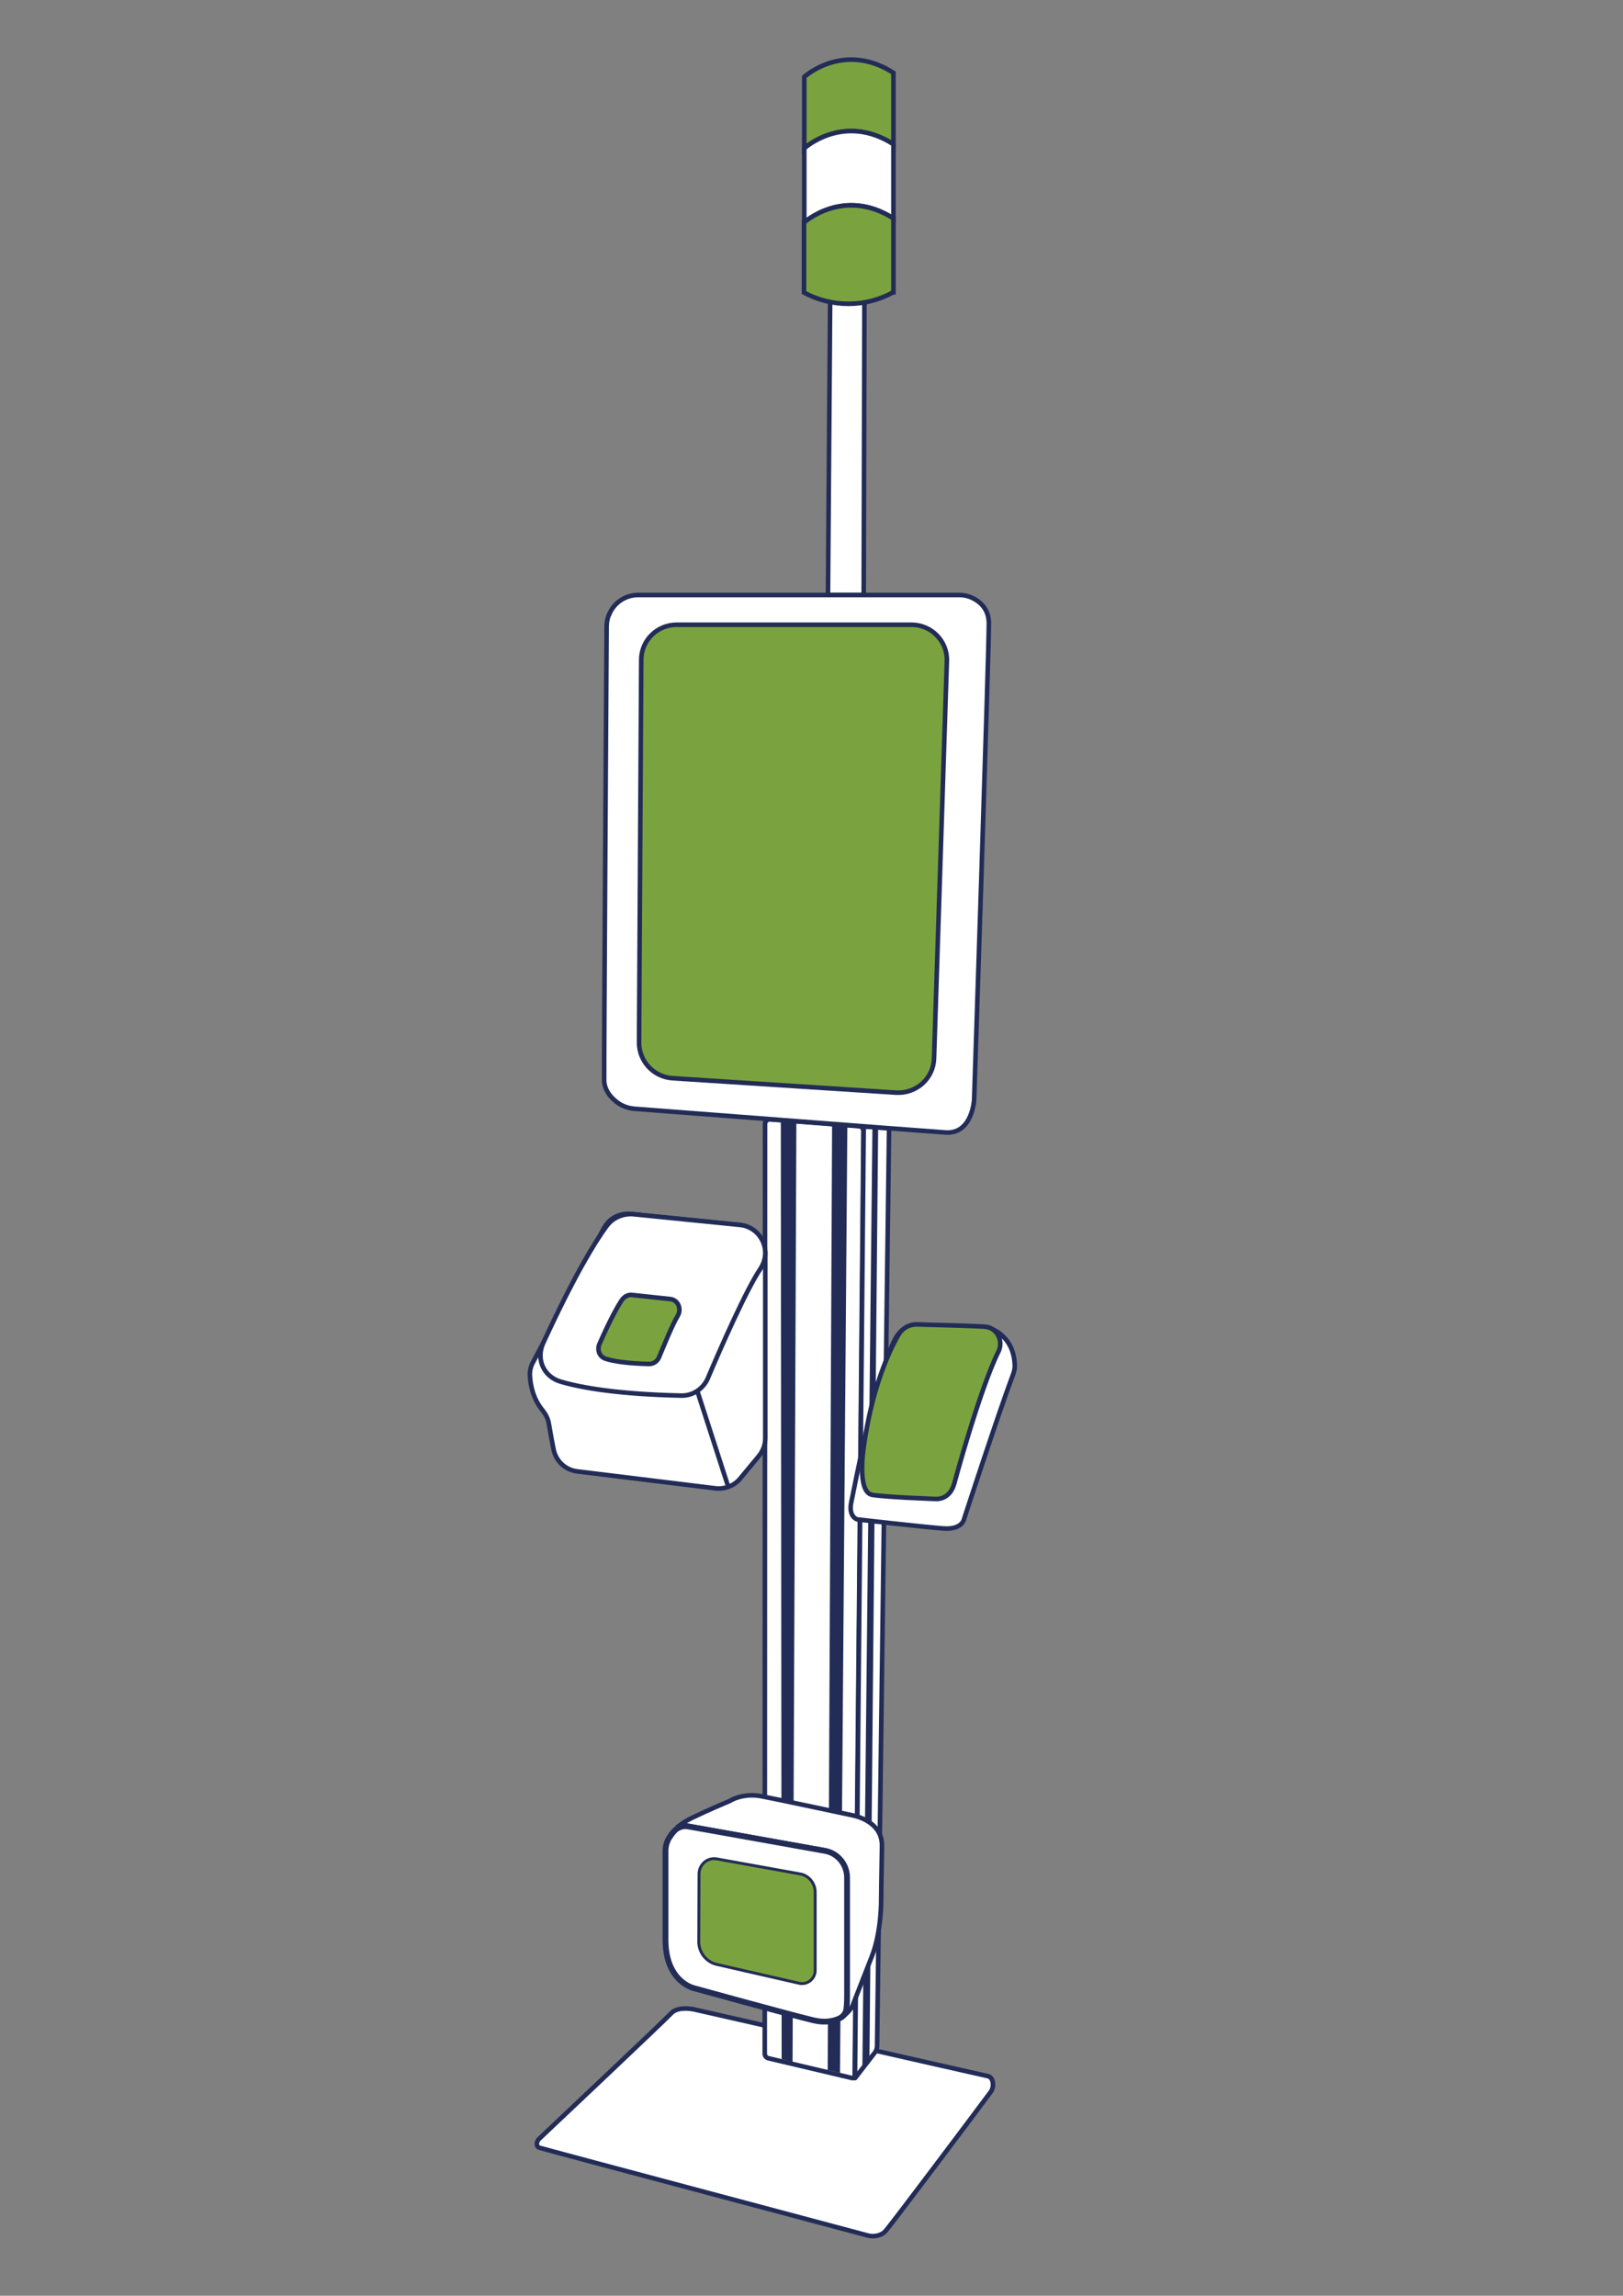
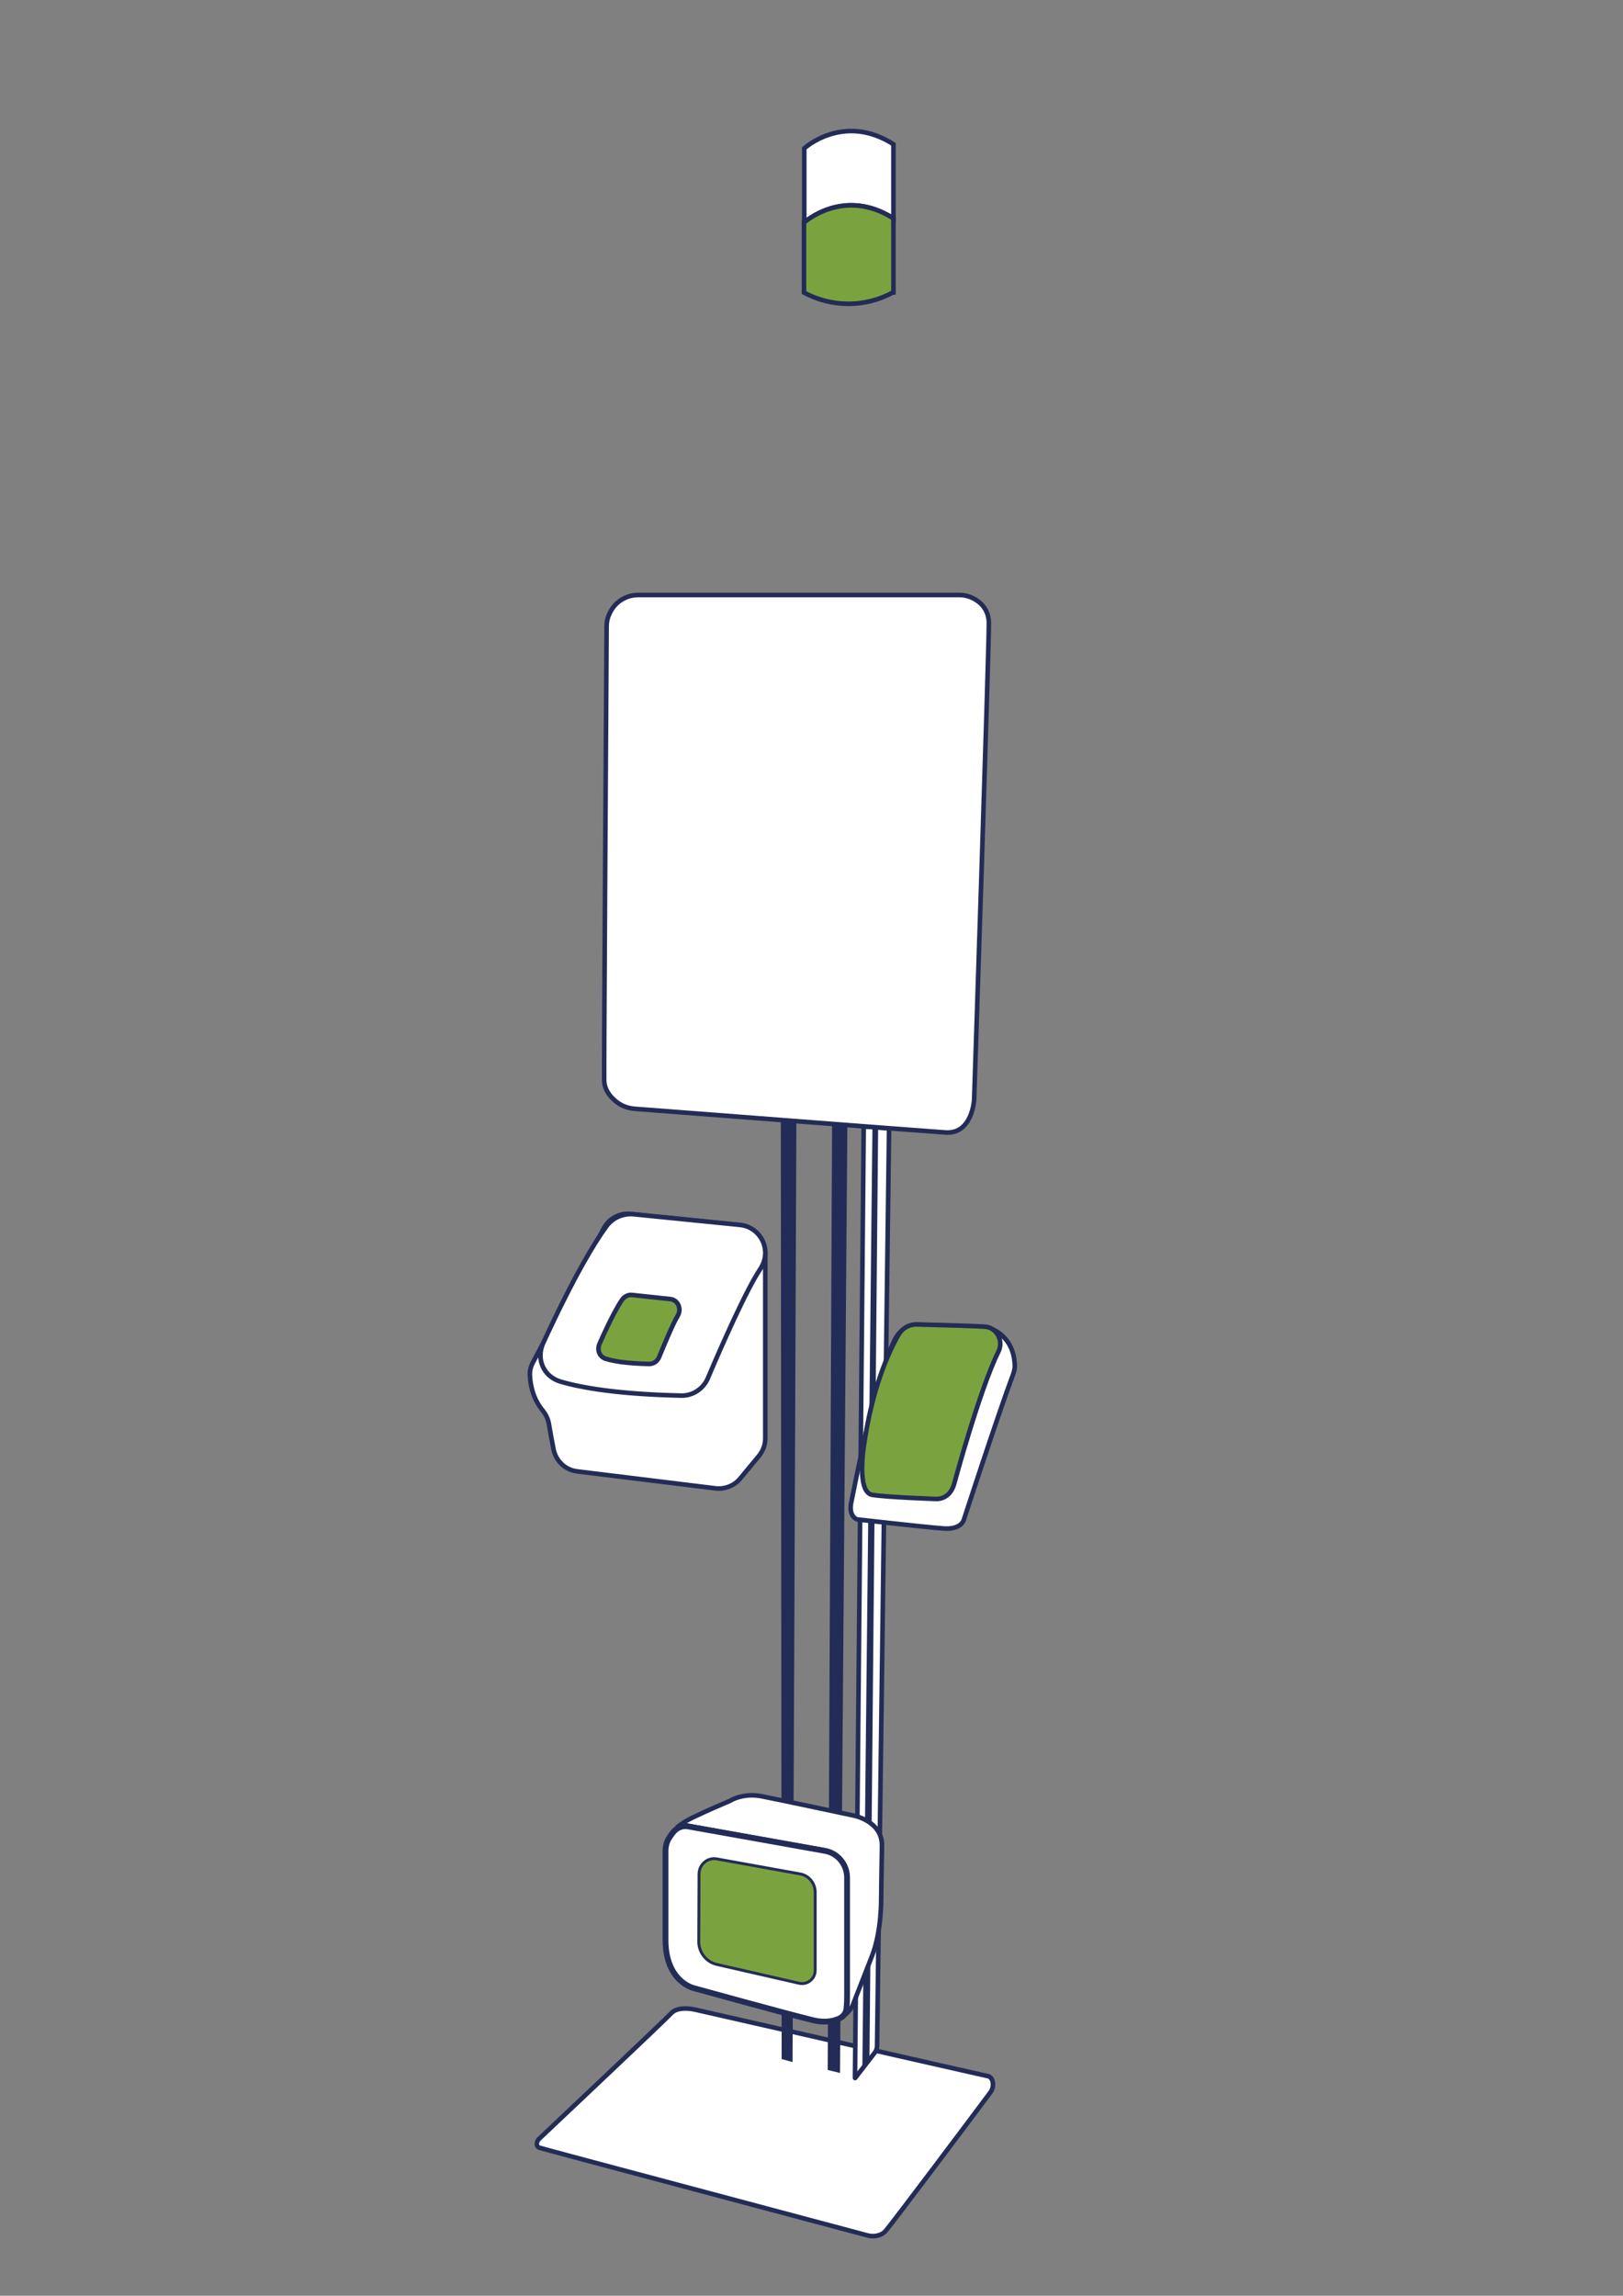
<svg xmlns="http://www.w3.org/2000/svg" version="1.1" x="0px" y="0px" viewBox="0 0 595.3 841.9" style="enable-background:new 0 0 595.3 841.9;" xml:space="preserve">
  <rect x="0" y="0" width="595.3" height="841.9" fill="#808080" stroke="none" />
  <style type="text/css">
	.st0{display:none;}
	.st1{display:inline;fill:#FFFFFF;stroke:#073B99;}
	.st2{fill:#FFFFFF;stroke:#073B99;}
	.st3{fill:#FFFFFF;stroke:#073B99;stroke-width:0.937;}
	.st4{fill:#222C57;}
	.st5{fill:#FFFFFF;stroke:#222C57;stroke-width:1.606;}
	.st6{fill:#7AA33F;stroke:#222C57;stroke-width:1.606;}
	.st7{fill:#7AA33F;stroke:#222C57;stroke-width:0.15;stroke-miterlimit:10;}
	.st8{fill:#FFFFFF;stroke:#222C57;stroke-width:0.5;stroke-miterlimit:10;}
	.st9{fill:#FFFFFF;stroke:#222C57;stroke-width:0.15;stroke-miterlimit:10;}
	.st10{fill:#7AA33F;stroke:#222C57;stroke-width:0.5;stroke-miterlimit:10;}
	.st11{fill:#FFFFFF;}
	.st12{fill:#7AA33F;}
	.st13{opacity:0.8;}
	.st14{opacity:0.5;fill:#A1E9FF;}
	.st15{opacity:0.5;fill:#F0FCFF;}
	.st16{opacity:0.3;fill:#68A0AD;}
	.st17{opacity:0.8;fill:#222C57;}
	.st18{fill:#7AA33F;stroke:#222C57;stroke-width:0.1;stroke-miterlimit:10;}
	.st19{fill:#FFFFFF;stroke:#222C57;stroke-width:1.88;}
	.st20{fill:#7AA33F;stroke:#222C57;stroke-width:1.88;}
	.st21{fill:none;stroke:#43507A;stroke-miterlimit:10;}
	.st22{fill:#7AA33F;stroke:#222C57;stroke-width:0.25;}
	.st23{fill:#16110D;}
	.st24{fill:#FFFFFF;stroke:#222C57;stroke-width:0.25;}
	.st25{fill:#FFFFFF;stroke:#222C57;stroke-width:2.382;}
	.st26{fill:#7AA33F;stroke:#222C57;stroke-width:1.186;}
	.st27{fill:#FFFFFF;stroke:#222C57;stroke-width:1.678;}
	.st28{fill:#7AA33F;stroke:#222C57;stroke-width:1.678;}
	.st29{fill:#FFFFFF;stroke:#222C57;stroke-width:2.126;}
	.st30{fill:#7AA33F;stroke:#222C57;stroke-width:1.058;}
</style>
  <g id="Слой_1">
</g>
  <g id="Слой_2">
    <g>
      <path class="st27" d="M255.5,737.1c0,0-6.5-1.8-9.3,1.2c-2.6,2.8-43.1,41-48.5,46.1c-0.5,0.5-0.8,1.2-0.8,1.9    c0,0.5,0.3,1.1,0.9,1.3c1.4,0.5,107.9,28.8,120.5,32.2c1.6,0.4,3.3,0.3,4.8-0.4c0.7-0.3,1.4-0.8,2-1.6    c2.1-2.4,32.4-42.7,38.1-50.4c0.9-1.1,1.2-2.6,0.9-4c-0.2-0.9-0.7-1.7-1.6-2C360,760.9,255.5,737.1,255.5,737.1z" />
-       <path class="st27" d="M280.6,412.2l-0.1,340.9c0,0.8,0.5,1.5,1.3,1.7l30.9,7.3c0.4,0.1,0.8-0.2,0.8-0.6l3.2-346.7    c0-0.9-0.7-1.7-1.6-1.8l-32.6-2.5C281.5,410.4,280.6,411.2,280.6,412.2z" />
      <path class="st27" d="M326.1,413.8l-9.3-0.7l-3.2,348.9c0,0.1,0.1,0.1,0.1,0l7.2-9.3c0.5-0.7,0.8-1.5,0.8-2.4L326.1,413.8z" />
-       <path class="st27" d="M317.1,95.6c0,3.9-0.3,122.6-0.3,122.6h-13.1l0.9-122.6C304.6,95.6,309.4,95.3,317.1,95.6z" />
-       <path class="st28" d="M327.7,26.7v26.2c-18.3-11.7-32.7,1.5-32.7,1.5V28.2C295,28.2,309.4,15,327.7,26.7z" />
      <path class="st27" d="M327.7,52.9v27.2c-18.3-11.7-32.7,1.5-32.7,1.5V54.4C295,54.4,309.4,41.2,327.7,52.9z" />
      <path class="st28" d="M327.7,80.1v27.1l-0.1,0c-10.2,5.6-22.5,5.6-32.7,0.1V81.6C295,81.6,309.4,68.5,327.7,80.1z" />
      <polygon class="st4" points="305.2,412.2 303.6,759.1 308.1,760.2 310.8,412.6   " />
      <polygon class="st4" points="286.4,410.7 286.7,755.1 290.7,756.2 292.1,411.1   " />
      <polygon class="st4" points="320,413.3 316.3,758.8 318.9,755.5 322.1,413.3   " />
      <path class="st27" d="M234.1,218.2h117.7c1.8,0,3.5,0.4,5.1,1.2c2.6,1.3,5.7,3.9,5.8,9c0.1,8.6-5.4,174.8-5.4,174.8    s-0.6,12.8-10.5,12.1c-9-0.6-98.2-7.5-114.2-8.7c-2-0.2-3.9-0.8-5.6-1.9c-2.4-1.6-5.3-4.5-5.4-8.5c-0.1-6.4,0.8-148.4,0.9-166.5    c0-1.5,0.3-3,0.9-4.4c0,0,0-0.1,0.1-0.1C225.3,220.9,229.5,218.2,234.1,218.2z" />
      <path class="st27" d="M337,485.8l24.9,0.9c0,0,9.8,2,10.3,13.8c0.1,1.2-0.2,2.4-0.6,3.5c-5.7,15.2-18.1,53.4-18.1,53.4    s-0.9,3.7-7.7,3.1c-6.8-0.5-31.4-3.3-31.4-3.3s-3.4-1-2.1-6.6c1.1-4.9,8.2-44.1,16.1-59.7C330.1,487.7,333.4,485.7,337,485.8z" />
      <path class="st28" d="M350,544.1c0,0,9.3-34.5,16.2-48.4c1.6-3.2,0.3-7.2-3-8.7c-0.5-0.2-0.9-0.3-1.3-0.4    c-2-0.3-17.7-0.7-25.5-0.9c-2.9-0.1-5.5,1.4-6.9,3.9c-3.5,6.1-9.7,19.5-12.7,41.1c0,0-2.6,16.5,3.1,17.5    c5.7,0.9,23.4,1.5,23.4,1.5S348.3,550.2,350,544.1z" />
      <path class="st27" d="M271.4,449.3l-40.1-4.1c-3.9-0.4-7.7,1.5-9.6,4.9c0,0-0.1,0.1-0.1,0.1c-2.2,4-21.2,40.2-26.1,49.4    c-0.9,1.6-1.3,3.5-1.1,5.3c0.2,3.1,1.1,8.1,4.7,12.4c1.1,1.4,1.9,3,2.2,4.7c0.6,3.6,1.2,6.7,1.7,9.3c0.8,4.4,4.3,7.8,8.8,8.3    l50.6,6.2c3.4,0.4,6.9-0.9,9.1-3.6l6.8-8.2c1.5-1.8,2.4-4.1,2.4-6.5l0-68.1C280.6,454.2,276.6,449.8,271.4,449.3z" />
      <path class="st27" d="M259.6,505.5c4.6-10.9,14.1-32.5,19.3-40.2c1.1-1.7,1.8-3.7,1.8-5.8v0c0-5.3-4-9.8-9.3-10.3l-38.9-3.9    c-4-0.4-7.9,1.3-10.2,4.6c-4.3,5.9-11.7,18-23,42.5c-2.8,6,0.1,12.5,6.4,14.3c7.9,2.3,21.4,4.6,44.2,5.1    C254,511.9,257.9,509.4,259.6,505.5z" />
      <path class="st28" d="M241.7,497.8c1.7-4.1,5.1-12.4,6.9-15.3c0.4-0.7,0.6-1.4,0.6-2.2v0c0-2-1.4-3.7-3.3-3.9l-14-1.5    c-1.4-0.2-2.8,0.5-3.7,1.7c-1.5,2.2-4.2,6.9-8.3,16.2c-1,2.3,0,4.8,2.3,5.5c2.8,0.9,7.7,1.7,15.9,1.9    C239.7,500.2,241.1,499.2,241.7,497.8z" />
-       <line class="st27" x1="255.7" y1="509.9" x2="267.1" y2="545.2" />
-       <path class="st28" d="M234.4,382.3l0.8-140.3c0-7.2,5.9-12.9,13-12.9h86.1c7.4,0,13.3,6.1,13,13.4l-4.7,145.6    c-0.2,7.4-6.5,13-13.9,12.6l-82.1-5.3C239.7,394.9,234.4,389.2,234.4,382.3z" />
      <g>
        <path class="st27" d="M323.2,696.4c0,0,0.2,11.8-3.4,21c-3.6,9.2-7.2,18.4-7.2,18.4s-0.7,1.3-2.2,2.7c0.3-2.8,0.4-5.4,0.4-6.9     v-43c0-5-3.6-9.2-8.5-10.1l-52.6-9.4c1.1-0.8,2.4-1.6,4-2.4c6.7-3.2,11.5-5.2,13.4-6c0.5-0.2,0.9-0.4,1.4-0.7     c1.4-0.7,5.3-2.3,10.7-1.3c6.7,1.3,33.4,7,33.4,7s11,1.8,10.9,11.2C323.3,686.4,323.2,696.4,323.2,696.4z" />
        <path class="st29" d="M310.7,688.6v43c0,1.1,0,2.8-0.2,4.8c-0.1,1.6-1,2.9-2.4,3.7c-2.2,1.1-5.4,1.8-9.7,0.8     c-10.3-2.5-43.9-11.8-43.9-11.8s-10.4-2.3-10.4-17.7c0-12.7,0-27.8,0-32.6c0-1.6,0.4-3.2,1.2-4.6c0.5-0.8,1.1-1.7,2-2.7     c1.3-1.4,3.3-2.1,5.2-1.7l49.8,8.9C307.1,679.4,310.7,683.6,310.7,688.6z" />
        <path class="st30" d="M256.3,712.1c0,1.6,0.5,3.2,1.3,4.5l0,0c1.2,1.9,3.1,3.3,5.3,3.8l30.2,6.9c3,0.7,5.9-1.6,5.9-4.7v-28.7     c0-3.3-2.4-6.2-5.6-6.7l-30.5-5.5c-3.4-0.6-6.4,2-6.5,5.4L256.3,712.1z" />
      </g>
    </g>
  </g>
</svg>